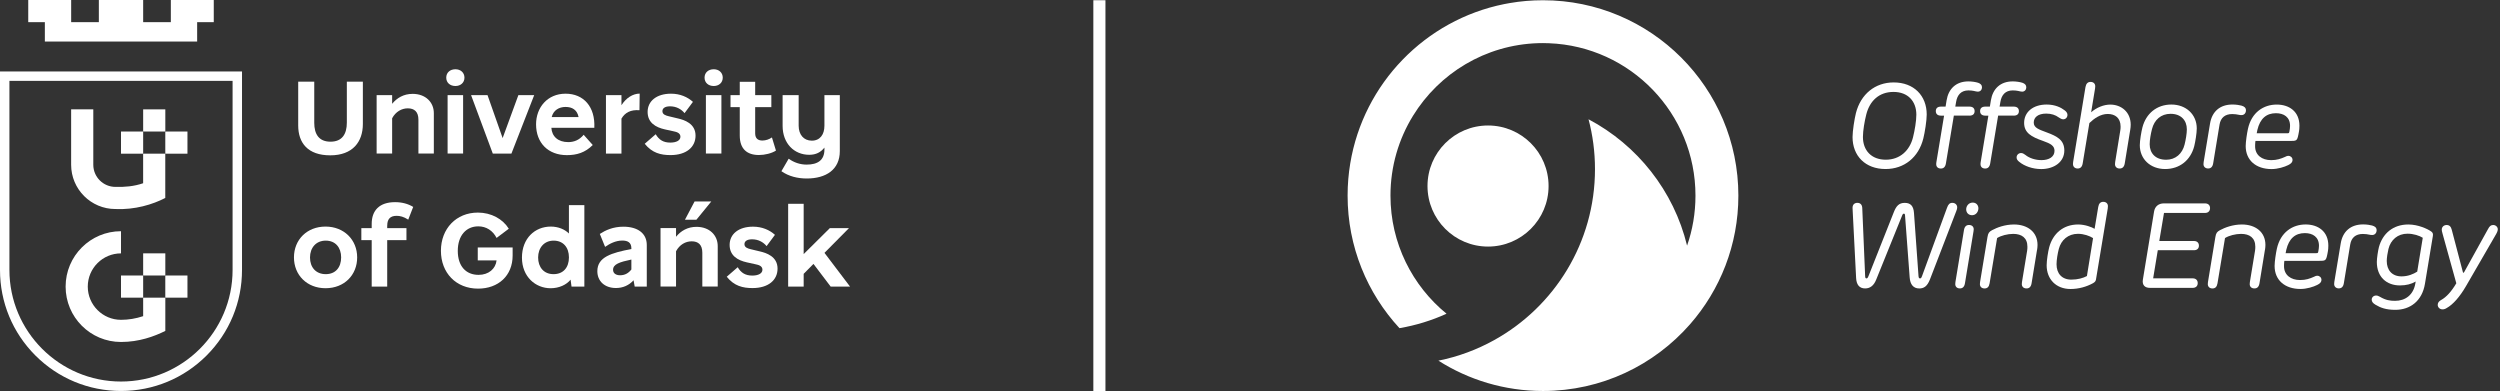
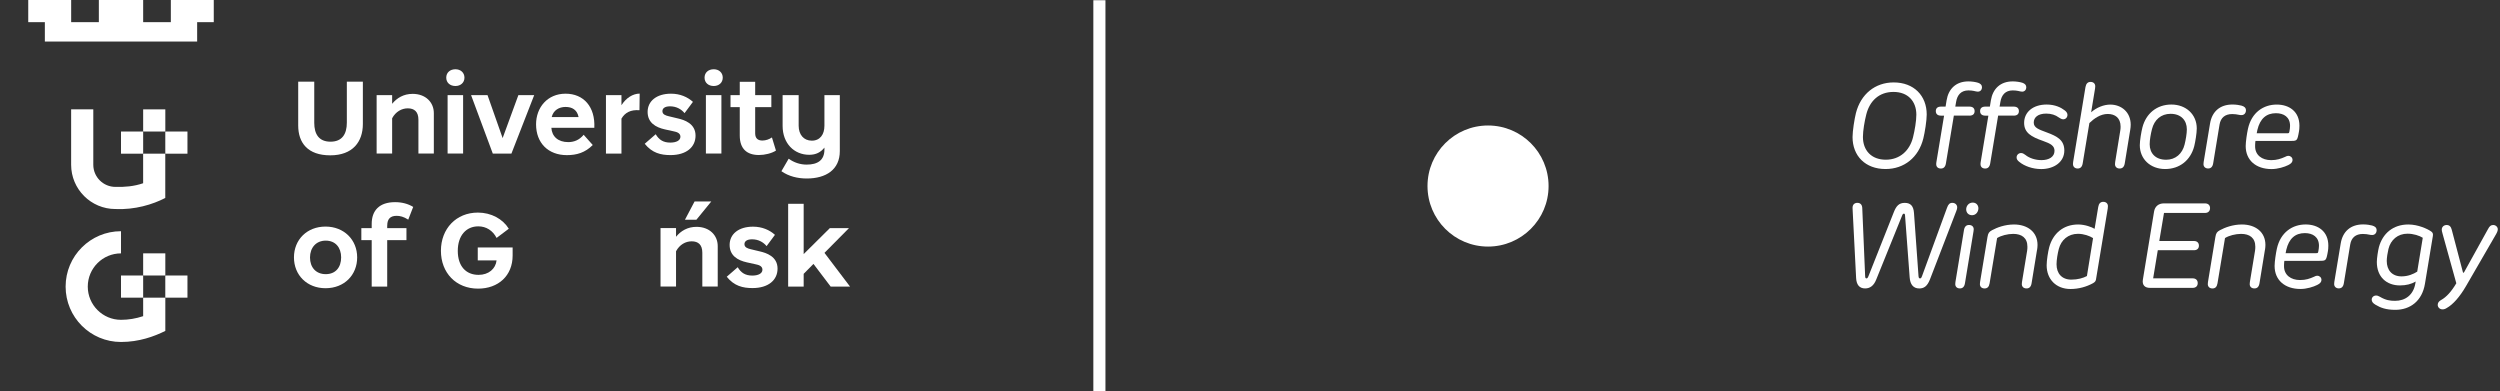
<svg xmlns="http://www.w3.org/2000/svg" width="345" height="54" viewBox="0 0 345 54" fill="none">
  <rect x="0" y="0" width="345" height="54" fill="#333333" stroke="none" />
  <path d="M152.552 0.031H150.882V54H152.552V0.031Z" fill="white" />
-   <path d="M186.335 22.543C188.164 11.521 196.68 2.76 207.578 0.565C207.825 0.515 208.072 0.471 208.326 0.427C209.823 0.166 211.364 0.034 212.932 0.034C227.822 0.034 239.895 12.106 239.895 26.997C239.895 33.8 237.375 40.014 233.22 44.755C228.276 50.393 221.019 53.956 212.932 53.956C207.622 53.956 202.671 52.422 198.499 49.77C201.235 49.222 203.822 48.253 206.19 46.939C214.486 42.347 220.108 33.498 220.108 23.343C220.108 20.965 219.8 18.656 219.217 16.458C225.939 20.014 230.978 26.329 232.817 33.898C233.569 31.738 233.975 29.415 233.975 26.997C233.975 15.652 224.998 6.397 213.758 5.967C213.484 5.953 213.21 5.947 212.932 5.947C212.712 5.947 212.495 5.947 212.278 5.957C204.97 6.18 198.597 10.129 195.001 15.97C193.023 19.177 191.885 22.953 191.885 26.993C191.885 33.57 194.903 39.438 199.623 43.295C197.581 44.22 195.404 44.897 193.128 45.287C188.685 40.478 185.969 34.054 185.969 26.993C185.969 25.476 186.094 23.989 186.335 22.543Z" fill="white" />
  <path d="M205.35 34.027C209.964 34.027 213.704 30.287 213.704 25.672C213.704 21.058 209.964 17.318 205.35 17.318C200.736 17.318 196.995 21.058 196.995 25.672C196.995 30.287 200.736 34.027 205.35 34.027Z" fill="white" />
  <path d="M255.652 18.923C255.652 18.06 255.916 16.418 256.119 15.601C256.786 12.994 258.757 11.375 261.331 11.375C264.118 11.375 265.886 13.207 265.886 15.798C265.886 16.661 265.621 18.297 265.418 19.11C264.768 21.717 262.78 23.326 260.206 23.326C257.413 23.326 255.652 21.511 255.652 18.92V18.923ZM260.24 22.039C262.181 22.039 263.539 20.783 263.996 18.947C264.233 18.002 264.456 16.702 264.456 15.825C264.456 13.983 263.305 12.686 261.3 12.686C259.295 12.686 258.019 13.942 257.551 15.777C257.314 16.705 257.084 18.023 257.084 18.9C257.084 20.742 258.236 22.039 260.24 22.039Z" fill="white" />
  <path d="M271.768 15.957H269.631L268.537 22.544C268.456 23.038 268.215 23.258 267.839 23.258C267.436 23.258 267.199 23.021 267.199 22.659C267.199 22.594 267.199 22.486 267.223 22.364L268.283 15.96H267.873C267.389 15.96 267.142 15.73 267.142 15.334C267.142 14.938 267.379 14.711 267.873 14.711H268.49L268.628 13.857C268.882 12.279 269.912 11.233 271.639 11.233C272.083 11.233 272.624 11.307 272.98 11.422C273.325 11.544 273.515 11.734 273.515 12.049C273.515 12.364 273.309 12.648 272.939 12.648C272.743 12.648 272.645 12.598 272.398 12.55C272.191 12.509 271.944 12.476 271.649 12.476C270.63 12.476 270.095 13.102 269.939 14.077L269.831 14.711H271.771C272.249 14.711 272.496 14.941 272.496 15.334C272.496 15.727 272.259 15.96 271.771 15.96L271.768 15.957Z" fill="white" />
  <path d="M277.88 15.957H275.743L274.65 22.544C274.568 23.038 274.328 23.258 273.952 23.258C273.549 23.258 273.312 23.021 273.312 22.659C273.312 22.594 273.312 22.486 273.336 22.364L274.396 15.96H273.986C273.502 15.96 273.254 15.73 273.254 15.334C273.254 14.938 273.491 14.711 273.986 14.711H274.602L274.741 13.857C274.995 12.279 276.024 11.233 277.752 11.233C278.195 11.233 278.737 11.307 279.093 11.422C279.438 11.544 279.628 11.734 279.628 12.049C279.628 12.364 279.421 12.648 279.052 12.648C278.856 12.648 278.757 12.598 278.51 12.55C278.304 12.509 278.056 12.476 277.762 12.476C276.742 12.476 276.207 13.102 276.052 14.077L275.943 14.711H277.884C278.361 14.711 278.608 14.941 278.608 15.334C278.608 15.727 278.371 15.96 277.884 15.96L277.88 15.957Z" fill="white" />
  <path d="M281.659 23.329C280.508 23.329 279.367 22.919 278.676 22.35C278.405 22.144 278.29 21.964 278.29 21.717C278.29 21.395 278.554 21.118 278.916 21.118C279.164 21.118 279.367 21.29 279.516 21.389C280.051 21.826 280.887 22.096 281.72 22.096C282.791 22.096 283.522 21.629 283.522 20.813C283.522 20.139 283.028 19.828 281.92 19.441C280.308 18.883 279.33 18.314 279.33 16.959C279.33 15.473 280.545 14.426 282.438 14.426C283.613 14.426 284.436 14.853 284.873 15.191C285.087 15.341 285.31 15.554 285.31 15.842C285.31 16.211 285.056 16.465 284.717 16.465C284.47 16.465 284.281 16.299 284.101 16.201C283.664 15.872 283.082 15.676 282.384 15.676C281.25 15.676 280.657 16.187 280.657 16.919C280.657 17.65 281.389 17.873 282.476 18.283C283.891 18.808 284.877 19.326 284.877 20.776C284.877 22.33 283.495 23.332 281.67 23.332L281.659 23.329Z" fill="white" />
  <path d="M286.069 22.655C286.069 22.591 286.075 22.483 286.092 22.361L287.796 12.012C287.887 11.527 288.117 11.304 288.503 11.304C288.889 11.304 289.143 11.541 289.143 11.903C289.143 11.978 289.137 12.076 289.12 12.198L288.578 15.493C289.333 14.826 290.336 14.433 291.216 14.433C292.736 14.433 294.037 15.459 294.037 17.213C294.037 17.437 294.013 17.68 293.973 17.911L293.217 22.54C293.136 23.035 292.896 23.255 292.51 23.255C292.124 23.255 291.87 23.018 291.87 22.655C291.87 22.591 291.876 22.483 291.893 22.361L292.591 18.06C292.632 17.853 292.642 17.664 292.642 17.477C292.642 16.268 291.876 15.727 290.867 15.727C289.858 15.727 288.978 16.36 288.334 16.983L287.413 22.54C287.332 23.035 287.091 23.255 286.715 23.255C286.34 23.255 286.075 23.018 286.075 22.655H286.069Z" fill="white" />
  <path d="M295.293 20.041C295.293 19.401 295.5 18.182 295.656 17.576C296.15 15.676 297.63 14.426 299.652 14.426C301.673 14.426 303.153 15.798 303.153 17.721C303.153 18.361 302.957 19.58 302.801 20.186C302.307 22.086 300.82 23.326 298.788 23.326C296.756 23.326 295.293 21.954 295.293 20.038V20.041ZM298.91 22.046C300.234 22.046 301.155 21.216 301.473 19.949C301.629 19.316 301.785 18.446 301.785 17.853C301.785 16.587 300.962 15.706 299.54 15.706C298.209 15.706 297.295 16.546 296.976 17.809C296.81 18.442 296.655 19.313 296.655 19.905C296.655 21.162 297.477 22.042 298.907 22.042L298.91 22.046Z" fill="white" />
  <path d="M309.94 15.249C309.94 15.601 309.692 15.882 309.347 15.882C309.198 15.882 309.134 15.882 308.897 15.832C308.707 15.791 308.419 15.74 308.043 15.74C307.048 15.74 306.455 16.252 306.299 17.186L305.419 22.537C305.337 23.031 305.097 23.251 304.721 23.251C304.345 23.251 304.081 23.014 304.081 22.652C304.081 22.587 304.088 22.479 304.105 22.357L304.985 17.054C305.256 15.378 306.374 14.423 308.077 14.423C308.561 14.423 309.079 14.504 309.31 14.572C309.73 14.687 309.943 14.877 309.943 15.246L309.94 15.249Z" fill="white" />
  <path d="M316.005 19.452H311.253L311.23 19.624C311.206 19.848 311.206 20.061 311.206 20.2C311.206 21.409 312.151 22.1 313.417 22.1C314.223 22.1 314.765 21.903 315.324 21.656C315.49 21.575 315.612 21.507 315.801 21.507C316.106 21.507 316.37 21.744 316.37 22.066C316.37 22.411 316.106 22.618 315.778 22.78C315.27 23.035 314.349 23.332 313.475 23.332C311.338 23.332 309.906 22.123 309.906 20.159C309.906 19.543 310.085 18.385 310.217 17.782C310.718 15.489 312.388 14.43 314.189 14.43C315.893 14.43 317.322 15.374 317.322 17.355C317.322 17.603 317.322 17.89 317.183 18.554C317.004 19.442 316.919 19.452 316.008 19.452H316.005ZM315.625 18.392C315.879 18.392 315.896 18.375 315.947 18.104C315.998 17.833 316.028 17.562 316.028 17.372C316.028 16.157 315.175 15.622 314.081 15.622C312.767 15.622 311.887 16.363 311.518 17.931C311.477 18.08 311.453 18.226 311.426 18.392H315.629H315.625Z" fill="white" />
  <path d="M269.915 29.265L266.332 38.565C265.953 39.526 265.486 39.807 264.859 39.807C264.03 39.807 263.603 39.239 263.535 38.294L262.895 29.726C262.878 29.489 262.804 29.489 262.723 29.489C262.648 29.489 262.574 29.54 262.499 29.726L258.923 38.571C258.571 39.469 258.026 39.804 257.386 39.804C256.597 39.804 256.187 39.293 256.143 38.348L255.675 29.191C255.669 28.978 255.652 28.764 255.652 28.683C255.652 28.233 255.923 27.992 256.319 27.992C256.715 27.992 256.986 28.239 256.993 28.741L257.389 38.08C257.396 38.344 257.453 38.419 257.568 38.419C257.684 38.419 257.748 38.355 257.849 38.107L261.327 29.326C261.673 28.429 262.052 27.996 262.858 27.996C263.664 27.996 264.067 28.432 264.131 29.401L264.754 38.09C264.771 38.344 264.846 38.419 264.961 38.419C265.093 38.419 265.14 38.355 265.242 38.097L268.686 28.683C268.859 28.199 269.048 27.992 269.424 27.992C269.8 27.992 270.091 28.246 270.091 28.608C270.091 28.798 270.034 28.978 269.919 29.265H269.915Z" fill="white" />
  <path d="M269.851 38.907L271.026 31.761C271.107 31.267 271.348 31.047 271.724 31.047C272.127 31.047 272.374 31.284 272.374 31.646C272.374 31.727 272.357 31.826 272.34 31.951L271.165 39.086C271.084 39.581 270.843 39.801 270.467 39.801C270.064 39.801 269.827 39.564 269.827 39.201C269.827 39.137 269.834 39.029 269.851 38.907ZM273.017 28.761C273.017 29.211 272.696 29.699 272.147 29.699C271.629 29.699 271.334 29.33 271.334 28.886C271.334 28.443 271.663 27.958 272.238 27.958C272.733 27.958 273.021 28.327 273.021 28.764L273.017 28.761Z" fill="white" />
  <path d="M281.114 34.46L280.359 39.09C280.278 39.584 280.037 39.804 279.661 39.804C279.258 39.804 279.011 39.567 279.011 39.205C279.011 39.14 279.018 39.032 279.035 38.91L279.743 34.609C279.777 34.413 279.783 34.223 279.783 34.05C279.783 32.818 278.994 32.276 277.819 32.276C277.047 32.276 276.133 32.513 275.601 32.852L274.565 39.093C274.484 39.587 274.253 39.807 273.867 39.807C273.481 39.807 273.227 39.57 273.227 39.208C273.227 39.144 273.234 39.035 273.251 38.913L274.27 32.723C274.362 32.157 274.494 31.991 274.897 31.768C275.581 31.399 276.681 30.979 277.931 30.979C279.773 30.979 281.179 31.991 281.179 33.8C281.179 33.996 281.155 34.243 281.121 34.467L281.114 34.46Z" fill="white" />
  <path d="M290.874 28.747L289.272 38.409C289.232 38.72 289.191 38.876 288.845 39.076C287.935 39.577 286.871 39.882 285.72 39.882C283.745 39.882 282.438 38.534 282.438 36.611C282.438 35.954 282.628 34.728 282.791 34.118C283.309 32.218 284.738 30.979 286.787 30.979C287.741 30.979 288.71 31.358 289.055 31.578L289.557 28.561C289.638 28.077 289.868 27.853 290.254 27.853C290.64 27.853 290.894 28.09 290.894 28.453C290.894 28.527 290.887 28.625 290.871 28.747H290.874ZM285.842 38.588C286.722 38.588 287.477 38.375 287.995 38.094L288.842 32.858C288.375 32.554 287.559 32.266 286.763 32.266C285.405 32.266 284.443 33.112 284.115 34.355C283.949 34.995 283.803 35.869 283.803 36.475C283.803 37.748 284.545 38.588 285.842 38.588Z" fill="white" />
  <path d="M304.985 28.73C304.985 29.134 304.721 29.387 304.288 29.387H298.632L297.982 33.258H302.767C303.194 33.258 303.451 33.505 303.451 33.898C303.451 34.291 303.197 34.532 302.767 34.532H297.775L297.135 38.412H302.588C303.031 38.412 303.285 38.666 303.285 39.069C303.285 39.472 303.031 39.726 302.588 39.726H296.685C295.96 39.726 295.601 39.306 295.717 38.592L297.261 29.195C297.376 28.497 297.87 28.067 298.619 28.067H304.291C304.728 28.067 304.989 28.321 304.989 28.724L304.985 28.73Z" fill="white" />
  <path d="M312.564 34.46L311.809 39.09C311.728 39.584 311.487 39.804 311.111 39.804C310.708 39.804 310.461 39.567 310.461 39.205C310.461 39.14 310.468 39.032 310.485 38.91L311.193 34.609C311.226 34.413 311.233 34.223 311.233 34.05C311.233 32.818 310.444 32.276 309.269 32.276C308.497 32.276 307.583 32.513 307.051 32.852L306.015 39.093C305.933 39.587 305.703 39.807 305.317 39.807C304.931 39.807 304.677 39.57 304.677 39.208C304.677 39.144 304.684 39.035 304.701 38.913L305.72 32.723C305.811 32.157 305.944 31.991 306.347 31.768C307.031 31.399 308.131 30.979 309.381 30.979C311.223 30.979 312.628 31.991 312.628 33.8C312.628 33.996 312.605 34.243 312.571 34.467L312.564 34.46Z" fill="white" />
  <path d="M319.994 35.998H315.243L315.219 36.17C315.195 36.394 315.195 36.607 315.195 36.746C315.195 37.955 316.14 38.646 317.407 38.646C318.213 38.646 318.754 38.45 319.313 38.202C319.479 38.121 319.601 38.053 319.791 38.053C320.095 38.053 320.36 38.29 320.36 38.612C320.36 38.958 320.095 39.164 319.767 39.327C319.259 39.581 318.338 39.879 317.464 39.879C315.327 39.879 313.895 38.67 313.895 36.706C313.895 36.089 314.074 34.931 314.206 34.328C314.708 32.036 316.377 30.976 318.179 30.976C319.882 30.976 321.311 31.921 321.311 33.901C321.311 34.149 321.311 34.437 321.172 35.1C320.993 35.988 320.908 35.998 319.997 35.998H319.994ZM319.615 34.938C319.869 34.938 319.885 34.921 319.936 34.65C319.987 34.379 320.018 34.108 320.018 33.919C320.018 32.703 319.164 32.168 318.07 32.168C316.756 32.168 315.876 32.909 315.507 34.477C315.466 34.626 315.442 34.772 315.415 34.938H319.618H319.615Z" fill="white" />
  <path d="M327.972 31.795C327.972 32.147 327.725 32.428 327.38 32.428C327.231 32.428 327.166 32.428 326.929 32.378C326.74 32.337 326.452 32.286 326.076 32.286C325.08 32.286 324.488 32.798 324.332 33.732L323.451 39.083C323.37 39.577 323.13 39.797 322.754 39.797C322.378 39.797 322.114 39.56 322.114 39.198C322.114 39.134 322.121 39.025 322.137 38.903L323.018 33.6C323.289 31.924 324.406 30.969 326.11 30.969C326.594 30.969 327.112 31.05 327.342 31.118C327.762 31.233 327.976 31.423 327.976 31.792L327.972 31.795Z" fill="white" />
  <path d="M327.837 42.063C327.441 41.839 327.295 41.612 327.295 41.348C327.295 41.026 327.566 40.783 327.894 40.783C328.101 40.783 328.206 40.84 328.413 40.949C329.266 41.443 329.828 41.514 330.526 41.514C331.914 41.514 333.032 40.725 333.313 39.147L333.363 38.852C332.764 39.205 332.05 39.388 331.193 39.388C329.344 39.388 328.003 38.219 328.003 36.157C328.003 35.632 328.169 34.569 328.291 34.101C328.799 32.235 330.231 30.979 332.351 30.979C333.699 30.979 334.999 31.589 335.466 31.917C335.68 32.066 335.795 32.198 335.737 32.557L334.644 39.157C334.257 41.535 332.612 42.757 330.549 42.757C329.276 42.757 328.528 42.476 327.837 42.066V42.063ZM331.406 38.141C332.31 38.141 333.052 37.82 333.577 37.484L334.342 32.814C333.899 32.527 333.069 32.249 332.239 32.249C330.881 32.249 329.919 33.102 329.608 34.352C329.493 34.812 329.371 35.578 329.371 36.011C329.371 37.285 330.109 38.141 331.41 38.141H331.406Z" fill="white" />
  <path d="M336.408 42.056C336.408 41.751 336.604 41.555 336.875 41.399C337.59 41.003 338.291 40.248 338.971 39.09L337.072 32.242C336.98 31.931 336.963 31.805 336.963 31.683C336.963 31.314 337.258 31.05 337.637 31.05C338.016 31.05 338.237 31.274 338.345 31.717L339.876 37.545C339.899 37.62 339.916 37.644 339.95 37.644C339.991 37.644 340.008 37.62 340.058 37.545L343.347 31.609C343.56 31.206 343.743 31.05 344.061 31.05C344.43 31.05 344.694 31.345 344.694 31.626C344.694 31.799 344.644 31.988 344.471 32.293L340.336 39.438C339.425 41.016 338.494 42.029 337.664 42.496C337.451 42.635 337.268 42.693 337.072 42.693C336.675 42.693 336.404 42.405 336.404 42.059L336.408 42.056Z" fill="white" />
  <path d="M29.499 3.058V0H23.576V2.865V3.058H23.383H19.946H19.756V2.865V0H13.641V2.865V3.058H13.451H10.01H9.821V2.865V0H3.898V3.058H5.997H6.19V3.251V5.733H27.207V3.251V3.058H27.396H29.499Z" fill="white" />
  <path d="M25.869 18.151H22.811V21.209H25.869V18.151Z" fill="white" />
  <path d="M19.756 18.151H16.698V21.209H19.756V18.151Z" fill="white" />
  <path d="M22.814 15.093H19.756V18.151H22.814V15.093Z" fill="white" />
  <path d="M25.869 38.019H22.811V41.077H25.869V38.019Z" fill="white" />
  <path d="M19.756 38.019H16.698V41.077H19.756V38.019Z" fill="white" />
  <path d="M22.814 34.962H19.756V38.019H22.814V34.962Z" fill="white" />
  <path d="M19.756 43.631C18.73 43.969 17.718 44.135 16.698 44.135C14.169 44.135 12.113 42.08 12.113 39.55C12.113 37.02 14.169 34.965 16.698 34.965V31.907C12.479 31.907 9.055 35.327 9.055 39.55C9.055 43.773 12.476 47.193 16.698 47.193C19.198 47.193 21.284 46.428 22.814 45.666V41.081H19.756C19.756 41.081 19.756 43.549 19.756 43.634V43.631Z" fill="white" />
  <path d="M22.811 21.206H19.753C19.753 21.206 19.753 25.202 19.753 25.287C18.476 25.723 17.223 25.825 15.933 25.791C14.243 25.791 12.875 24.423 12.875 22.733C12.875 21.738 12.875 16.207 12.875 15.09H9.817C9.817 16.248 9.817 21.707 9.817 22.733C9.817 26.109 12.553 28.846 15.93 28.846C18.602 28.968 21.067 28.223 22.808 27.318C22.808 27.318 22.808 26.285 22.808 25.026V21.206H22.811Z" fill="white" />
-   <path d="M16.698 53.953C12.239 53.953 8.046 52.215 4.89 49.063C1.737 45.91 3.05176e-05 41.714 3.05176e-05 37.254V9.858H33.397V37.254C33.397 41.714 31.66 45.906 28.507 49.063C25.354 52.215 21.158 53.953 16.698 53.953ZM1.3 11.158V37.254C1.3 45.744 8.209 52.652 16.698 52.652C25.188 52.652 32.097 45.744 32.097 37.254V11.158H1.3Z" fill="white" />
  <path d="M50.075 11.273V17.112C50.075 19.567 48.677 21.436 45.578 21.436C42.479 21.436 41.152 19.723 41.152 17.311V11.273H43.367V16.956C43.367 18.47 43.98 19.553 45.608 19.553C47.237 19.553 47.864 18.47 47.864 16.925V11.27H50.079L50.075 11.273Z" fill="white" />
  <path d="M59.869 15.611V21.192H57.742V16.522C57.742 15.422 57.183 14.951 56.272 14.951C55.429 14.951 54.603 15.408 54.115 16.323V21.192H51.975V13.126H54.115V14.325C54.772 13.512 55.714 12.953 56.943 12.953C58.727 12.953 59.869 14.108 59.869 15.608V15.611Z" fill="white" />
  <path d="M61.582 10.715C61.582 10.014 62.111 9.557 62.852 9.557C63.553 9.557 64.095 10.014 64.095 10.715C64.095 11.416 63.553 11.869 62.852 11.869C62.111 11.869 61.582 11.412 61.582 10.715ZM61.769 13.126H63.909V21.192H61.769V13.126Z" fill="white" />
  <path d="M73.719 13.129L70.577 21.196H68.006L65.009 13.129H67.278L69.364 19.055L71.535 13.129H73.719Z" fill="white" />
  <path d="M82.016 17.64H76.09C76.161 18.839 77.018 19.611 78.416 19.611C79.188 19.611 79.944 19.34 80.543 18.598L81.799 20.01C80.756 21.067 79.585 21.409 78.23 21.409C75.646 21.409 73.977 19.726 73.977 17.156C73.977 14.829 75.548 12.929 78.047 12.929C80.546 12.929 82.158 14.741 82.016 17.64ZM76.134 16.157H79.845C79.645 15.144 78.945 14.758 78.047 14.758C77.15 14.758 76.361 15.215 76.134 16.157Z" fill="white" />
  <path d="M88.274 12.912L88.247 15.212C87.031 15.114 86.249 15.54 85.761 16.37V21.196H83.621V13.129H85.761V14.514C86.405 13.515 87.319 12.929 88.274 12.916V12.912Z" fill="white" />
  <path d="M88.975 19.838L90.489 18.524C90.946 19.309 91.559 19.678 92.5 19.678C93.344 19.678 93.899 19.377 93.899 18.866C93.899 18.31 93.286 18.195 92.971 18.124L91.742 17.853C90.472 17.569 89.371 16.925 89.371 15.442C89.371 13.959 90.601 12.929 92.599 12.929C93.855 12.929 94.881 13.386 95.626 14.057L94.468 15.615C94.055 15.1 93.367 14.673 92.47 14.673C91.799 14.673 91.413 14.917 91.413 15.344C91.413 15.801 91.871 15.943 92.3 16.045L93.557 16.346C94.414 16.546 95.985 17.03 95.985 18.717C95.985 20.302 94.715 21.402 92.531 21.402C91.19 21.402 90.004 21.118 88.975 19.844V19.838Z" fill="white" />
  <path d="M97.228 10.715C97.228 10.014 97.756 9.557 98.498 9.557C99.199 9.557 99.74 10.014 99.74 10.715C99.74 11.416 99.199 11.869 98.498 11.869C97.756 11.869 97.228 11.412 97.228 10.715ZM97.414 13.126H99.554V21.192H97.414V13.126Z" fill="white" />
  <path d="M44.921 39.774C42.378 39.774 40.566 37.975 40.566 35.52C40.566 33.065 42.378 31.267 44.921 31.267C47.464 31.267 49.289 33.079 49.289 35.52C49.289 37.962 47.505 39.774 44.921 39.774ZM47.078 35.52C47.078 34.162 46.293 33.207 44.952 33.207C43.611 33.207 42.781 34.193 42.781 35.534C42.781 36.875 43.58 37.833 44.952 37.833C46.323 37.833 47.078 36.878 47.078 35.52Z" fill="white" />
  <path d="M53.434 31.108V31.48H56.09V33.136H53.434V39.547H51.294V33.136H49.865V31.48H51.294V30.894C51.294 29.039 52.364 27.897 54.522 27.897C55.477 27.897 56.32 28.128 57.021 28.554L56.337 30.312C55.707 29.899 55.196 29.784 54.725 29.784C53.783 29.784 53.441 30.312 53.441 31.111L53.434 31.108Z" fill="white" />
  <path d="M65.975 39.831C62.934 39.831 60.847 37.66 60.847 34.606C60.847 31.551 62.961 29.337 65.944 29.337C67.8 29.337 69.385 30.221 70.214 31.565L68.528 32.835C68.013 31.822 67.099 31.236 66.002 31.236C64.332 31.236 63.174 32.506 63.174 34.62C63.174 36.733 64.302 37.931 66.042 37.931C67.441 37.931 68.399 37.088 68.528 35.933H65.93V34.149H70.743V35.263C70.743 38.047 68.772 39.831 65.975 39.831Z" fill="white" />
-   <path d="M80.641 28.311V39.547H78.87L78.741 38.592C78.186 39.293 77.156 39.777 75.985 39.777C73.902 39.777 72.029 38.192 72.029 35.551C72.029 32.909 73.8 31.267 76.012 31.267C77.024 31.267 77.925 31.639 78.511 32.222V28.311H80.638H80.641ZM78.514 35.52C78.514 34.135 77.715 33.207 76.401 33.207C75.087 33.207 74.261 34.206 74.261 35.534C74.261 36.861 75.033 37.833 76.388 37.833C77.742 37.833 78.514 36.905 78.514 35.52Z" fill="white" />
-   <path d="M89.256 33.807V39.547H87.587L87.431 38.676C86.801 39.377 85.961 39.746 85.003 39.746C83.445 39.746 82.433 38.805 82.433 37.42C82.433 35.463 84.386 34.894 87.129 34.365V34.267C87.129 33.455 86.615 33.197 85.873 33.197C84.959 33.197 84.146 33.624 83.503 34.068L82.775 32.283C83.547 31.782 84.586 31.284 86.029 31.284C88 31.284 89.256 32.198 89.256 33.81V33.807ZM87.129 37.19V35.818C85.501 36.16 84.603 36.462 84.603 37.23C84.603 37.715 84.989 37.986 85.575 37.986C86.232 37.986 86.73 37.701 87.133 37.186L87.129 37.19Z" fill="white" />
  <path d="M100.293 38.189L101.806 36.875C102.263 37.66 102.876 38.03 103.818 38.03C104.661 38.03 105.216 37.728 105.216 37.217C105.216 36.661 104.603 36.546 104.289 36.475L103.059 36.204C101.789 35.92 100.689 35.276 100.689 33.793C100.689 32.31 101.918 31.28 103.916 31.28C105.172 31.28 106.202 31.738 106.944 32.408L105.789 33.966C105.376 33.451 104.688 33.025 103.791 33.025C103.12 33.025 102.734 33.268 102.734 33.695C102.734 34.152 103.191 34.294 103.618 34.396L104.874 34.697C105.731 34.897 107.302 35.381 107.302 37.068C107.302 38.653 106.033 39.753 103.848 39.753C102.507 39.753 101.322 39.469 100.293 38.196V38.189Z" fill="white" />
  <path d="M112.26 36.418L110.906 37.789V39.547H108.765V28.124H110.906V35.063L114.519 31.48H117.16L113.777 34.894L117.303 39.547H114.631L112.26 36.421V36.418Z" fill="white" />
  <path d="M107.086 20.779C106.486 21.165 105.545 21.392 104.729 21.392C103.1 21.392 102.087 20.562 102.087 18.707V14.782H100.811V13.126H102.087V11.284H104.214V13.126H106.446V14.782H104.214V18.395C104.214 19.15 104.644 19.394 105.213 19.394C105.67 19.394 106.168 19.221 106.527 18.967L107.082 20.779H107.086Z" fill="white" />
  <path d="M115.894 13.129V20.85C115.894 23.41 113.997 24.633 111.326 24.633C110.096 24.633 108.85 24.342 107.834 23.627L108.836 21.903C109.571 22.428 110.421 22.716 111.312 22.716C112.86 22.716 113.771 22.093 113.771 20.637V20.369C113.263 21.006 112.626 21.362 111.671 21.362C109.598 21.362 108 19.797 108 17.366V13.129H110.215V17.366C110.222 18.568 110.902 19.411 112.033 19.411C113.164 19.411 113.771 18.561 113.771 17.352V13.129H115.894Z" fill="white" />
  <path d="M96.12 31.304C94.891 31.304 93.95 31.863 93.293 32.676V31.477H91.153V39.543H93.293V34.674C93.78 33.759 94.607 33.302 95.45 33.302C96.364 33.302 96.92 33.776 96.92 34.873V39.543H99.046V33.959C99.046 32.459 97.902 31.304 96.117 31.304H96.12ZM95.85 27.806L94.522 30.326H96.1L98.156 27.806H95.85Z" fill="white" />
</svg>